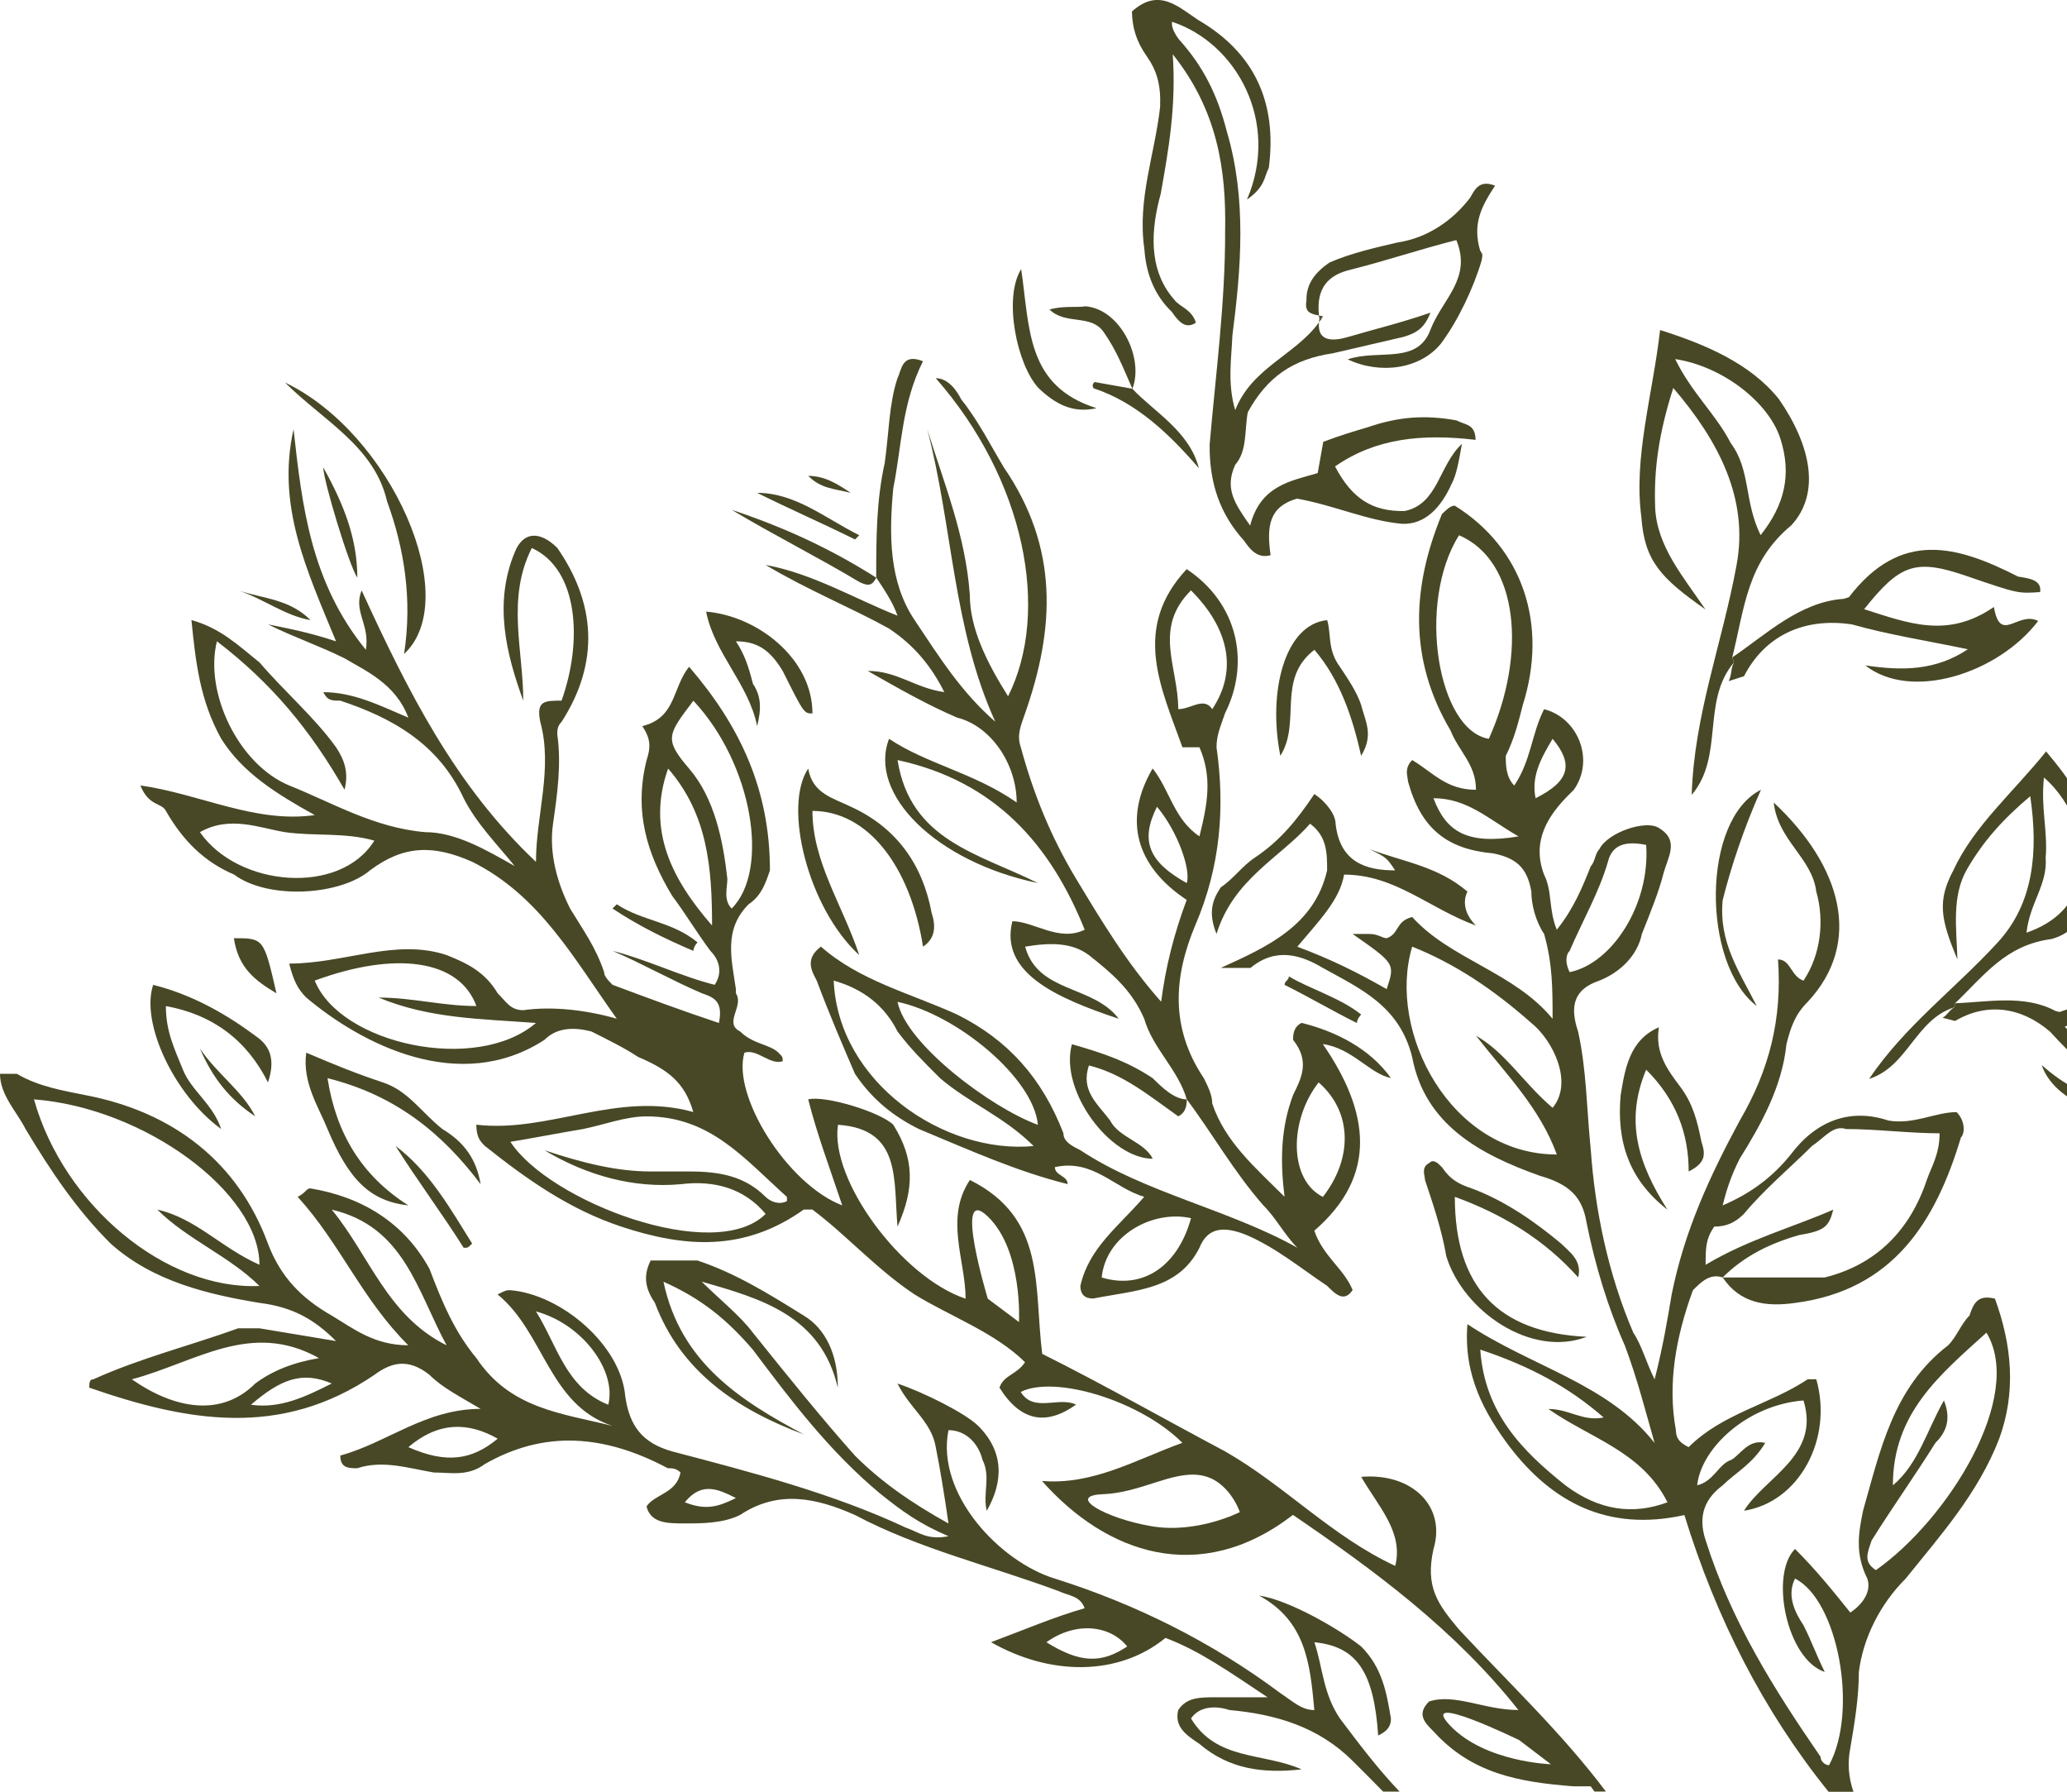
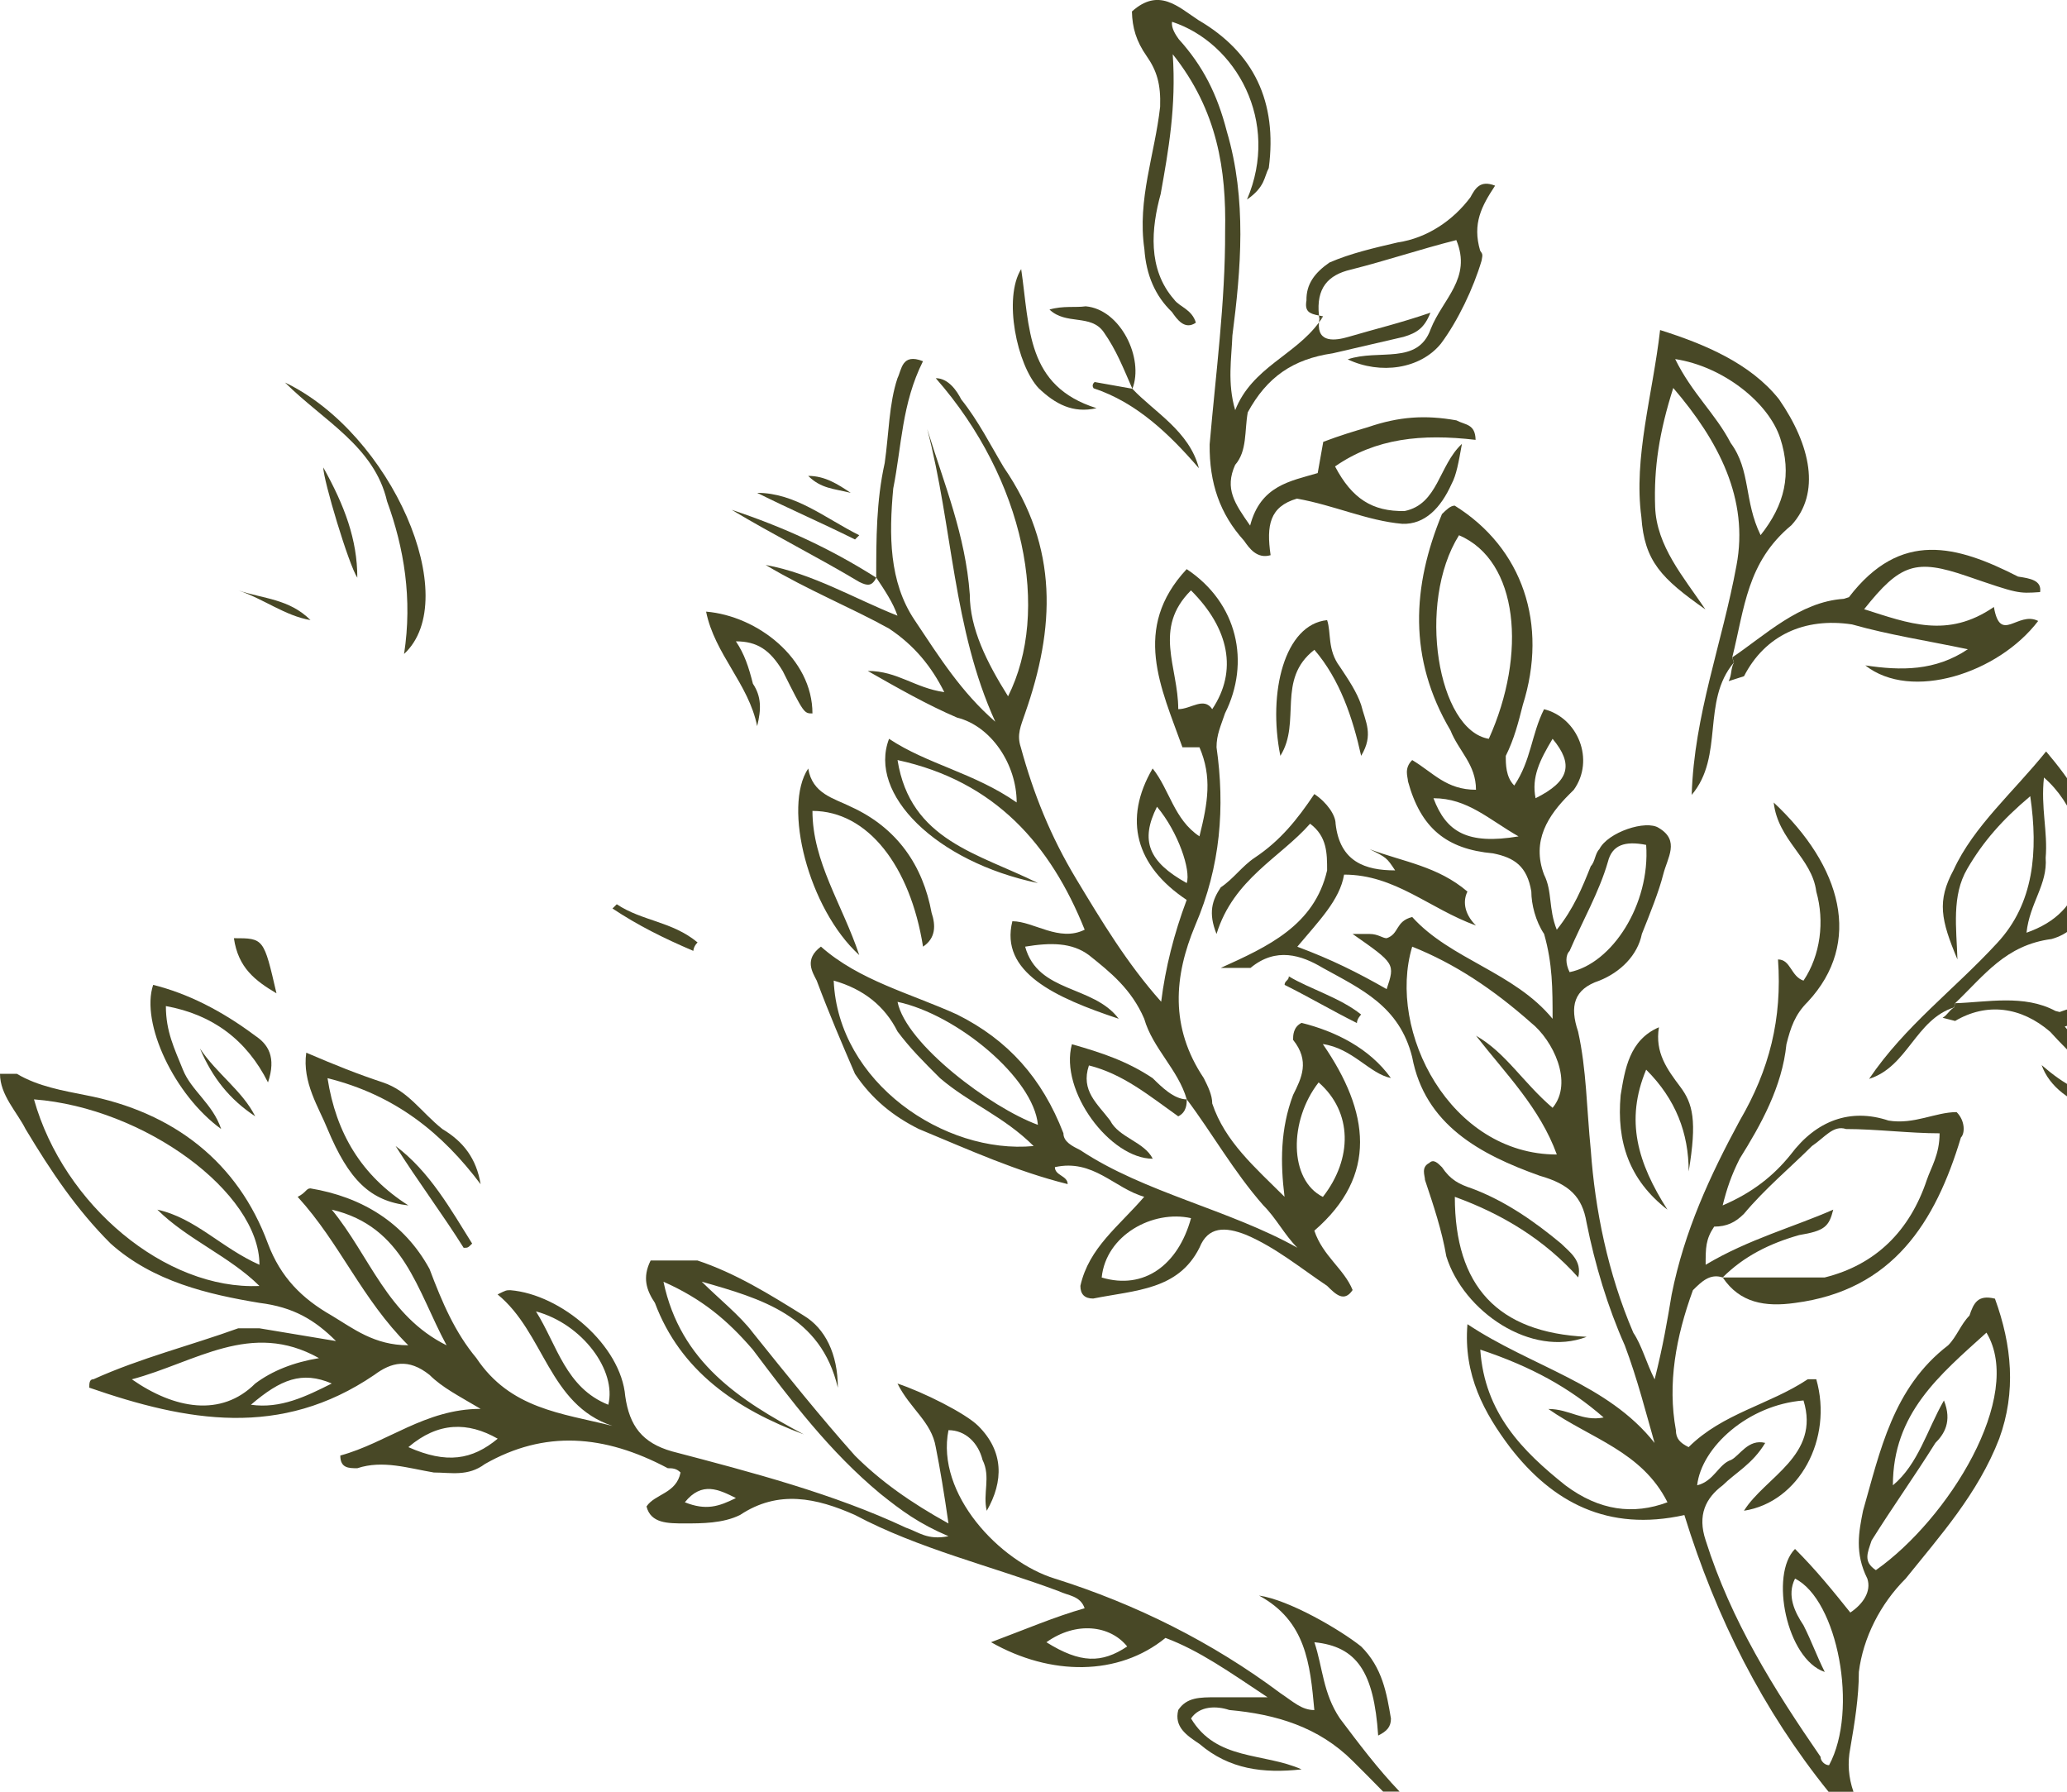
<svg xmlns="http://www.w3.org/2000/svg" width="540" height="468" viewBox="0 0 540 468" fill="none">
  <g clip-path="url(#clip0)">
    <path d="M57.782 294.903C55.552 288.262 49.998 284.934 47.782 279.397C45.552 273.861 43.336 269.429 43.336 262.787C55.552 264.996 64.458 271.652 70.012 282.725C72.242 276.084 70.012 272.756 66.688 270.547C57.796 263.892 48.904 259.46 40.013 257.251C36.675 267.22 45.552 286.053 57.782 294.903Z" fill="#484826" />
    <path d="M241.142 247.268C244.48 245.044 244.48 241.731 243.372 238.403C241.142 226.226 234.48 216.243 222.251 210.706C217.805 208.483 212.251 207.378 211.143 200.737C204.482 210.706 211.143 237.299 224.481 249.477C220.035 236.18 212.251 225.107 212.251 211.811C226.697 211.825 237.804 226.226 241.142 247.268Z" fill="#484826" />
    <path d="M407.841 324.823C401.165 319.272 393.395 313.736 384.504 310.422C381.166 309.303 378.95 308.199 376.72 304.886C375.612 303.767 374.504 302.662 373.396 303.767C371.166 304.886 372.274 307.094 372.274 308.199C374.504 314.854 376.72 321.495 377.842 328.136C382.288 342.537 400.071 354.729 414.517 349.178C391.18 348.074 380.072 335.882 380.072 312.617C392.302 317.049 403.409 323.69 412.301 333.659C413.394 329.255 410.056 327.032 407.841 324.823Z" fill="#484826" />
    <path d="M115.564 294.903C110.01 290.47 106.672 284.934 100.011 282.725C93.349 280.516 87.795 278.293 80.011 274.965C78.903 282.725 83.349 289.366 85.565 294.903C91.133 308.199 96.687 313.736 106.687 314.854C94.471 307.094 87.795 296.021 85.565 281.62C103.349 286.053 115.564 296.021 125.564 309.318C124.456 302.662 121.132 298.23 115.564 294.903Z" fill="#484826" />
-     <path d="M433.394 268.324C425.61 271.652 424.502 279.397 423.394 286.053C422.286 298.23 425.61 308.213 435.61 315.959C427.84 303.767 424.502 292.694 430.056 279.397C437.84 287.157 441.163 296.021 441.163 305.99C445.609 303.767 445.609 301.558 444.501 298.23C443.379 292.694 442.271 288.261 438.933 283.829C435.61 279.397 432.286 274.965 433.394 268.324Z" fill="#484826" />
+     <path d="M433.394 268.324C425.61 271.652 424.502 279.397 423.394 286.053C422.286 298.23 425.61 308.213 435.61 315.959C427.84 303.767 424.502 292.694 430.056 279.397C437.84 287.157 441.163 296.021 441.163 305.99C443.379 292.694 442.271 288.261 438.933 283.829C435.61 279.397 432.286 274.965 433.394 268.324Z" fill="#484826" />
    <path d="M196.698 178.591C195.575 174.159 194.482 170.831 192.252 167.518C197.805 167.518 201.143 169.727 204.481 175.263C210.035 186.351 210.035 186.351 212.251 186.351C212.251 171.95 197.805 160.862 184.468 159.758C186.684 170.831 195.575 178.591 197.805 189.664C198.913 185.232 198.913 181.919 196.698 178.591Z" fill="#484826" />
    <path d="M343.383 169.727C350.044 177.487 353.382 187.455 355.598 197.424C358.936 191.888 356.706 188.56 355.598 184.128C354.49 180.8 352.26 177.487 350.044 174.159C346.706 169.727 347.829 165.295 346.706 161.981C335.599 163.086 331.153 180.814 334.491 197.424C340.045 188.56 333.383 177.487 343.383 169.727Z" fill="#484826" />
    <path d="M101.118 130.942C105.564 143.12 107.78 156.43 105.564 170.817C121.132 156.416 102.241 113.213 74.458 99.917C84.457 109.9 97.795 116.555 101.118 130.942Z" fill="#484826" />
    <path d="M280.033 272.756C276.709 284.934 290.032 302.662 301.154 302.662C298.938 298.23 292.262 297.126 290.032 292.694C286.709 288.262 282.263 284.934 284.478 278.293C293.37 280.516 300.032 286.053 307.816 291.589C310.031 290.485 310.031 288.262 310.031 287.157C306.708 287.157 303.37 283.829 301.14 281.62C294.492 277.188 287.816 274.965 280.033 272.756Z" fill="#484826" />
-     <path d="M458.947 262.787C454.501 253.923 448.947 246.178 450.055 235.09C452.285 226.226 455.609 216.257 460.055 206.288C444.516 214.034 444.516 251.7 458.947 262.787Z" fill="#484826" />
    <path d="M228.927 150.894C216.697 143.134 204.481 137.597 191.144 133.165C202.251 139.821 213.373 145.357 224.481 151.998C226.696 153.103 227.804 153.103 228.927 150.894Z" fill="#484826" />
    <path d="M61.106 245.059C62.228 252.819 66.674 256.146 72.228 259.46C68.904 245.059 68.904 245.059 61.106 245.059Z" fill="#484826" />
    <path d="M103.349 299.335C108.917 308.199 115.564 317.063 121.132 325.928C122.24 325.928 122.24 325.928 123.348 324.823C117.794 315.959 112.24 305.99 103.349 299.335Z" fill="#484826" />
    <path d="M93.349 150.894C93.349 140.925 90.011 132.061 84.457 122.092C84.457 125.405 91.119 147.566 93.349 150.894Z" fill="#484826" />
    <path d="M224.481 139.806C215.589 135.374 207.805 128.733 197.805 128.733C206.697 133.165 214.481 136.493 223.373 140.911L224.481 139.806Z" fill="#484826" />
    <path d="M66.674 291.589C63.336 284.934 56.674 280.516 52.228 273.861C55.552 281.62 59.998 287.157 66.674 291.589Z" fill="#484826" />
    <path d="M182.238 246.163C175.562 240.627 167.792 240.627 161.131 236.195L160.008 237.299C166.684 241.731 173.346 245.044 181.13 248.372C181.13 248.386 181.13 247.268 182.238 246.163Z" fill="#484826" />
    <path d="M355.598 264.996C350.044 260.564 342.261 258.355 336.707 255.028C336.707 256.146 335.599 256.146 335.599 257.251C342.26 260.579 347.829 263.892 354.49 267.22C354.49 266.115 355.598 264.996 355.598 264.996Z" fill="#484826" />
    <path d="M62.228 154.207C68.904 156.43 74.458 160.848 81.119 161.967C75.566 156.43 68.904 156.43 62.228 154.207Z" fill="#484826" />
    <path d="M211.143 124.301C214.481 127.629 217.805 127.629 222.251 128.733C218.927 126.524 215.589 124.301 211.143 124.301Z" fill="#484826" />
    <path d="M485.622 436.717C486.73 427.853 491.176 418.988 497.852 412.333C506.743 401.26 516.743 390.172 522.297 375.771C526.743 363.579 525.62 351.402 521.175 339.21C516.729 338.105 515.621 340.328 514.513 343.642C512.283 345.865 511.175 349.178 508.945 351.402C494.499 362.475 491.161 379.099 486.715 394.604C485.608 400.141 484.5 405.677 487.838 412.333C488.946 415.661 486.715 418.988 483.392 421.197C478.946 415.661 474.5 410.124 468.946 404.587C462.285 411.228 466.716 433.389 476.716 436.717C474.5 432.285 473.392 428.957 471.162 424.525C468.946 421.197 466.716 416.779 468.946 412.333C480.054 417.869 485.608 446.686 477.838 461.072C476.716 461.072 475.608 459.968 475.608 458.863C463.393 441.135 452.271 423.406 445.609 402.364C443.393 395.723 445.609 391.291 450.055 387.963C453.393 384.65 457.839 382.427 461.162 376.89C456.717 375.771 454.501 380.203 452.271 381.322C448.933 382.427 447.825 386.873 443.379 387.963C444.501 377.994 456.717 366.921 471.162 365.803C475.608 380.203 461.162 385.74 455.609 394.604C470.054 392.381 478.946 375.771 474.5 360.266H472.27C462.27 366.921 450.041 369.13 441.149 377.994C438.933 376.89 437.825 375.786 437.825 373.562C435.595 361.385 437.825 349.193 442.271 337.001C444.501 334.792 446.717 332.569 450.041 333.673C455.594 328.136 462.27 324.809 470.04 322.6C476.701 321.495 477.824 320.391 478.932 315.959C468.932 320.391 456.702 323.704 445.595 330.36C445.595 325.928 445.595 323.704 447.825 320.391C451.148 320.391 453.379 319.272 455.594 317.063C461.148 310.422 467.824 304.886 473.378 299.335C476.701 297.126 478.932 293.798 482.27 294.903C490.039 294.903 498.931 296.021 506.715 296.021C506.715 301.558 504.499 304.886 503.377 308.199C498.931 321.495 490.039 330.36 476.701 333.673H450.055C454.501 340.328 461.162 341.433 468.946 340.328C494.514 337.001 505.621 319.272 512.283 297.126C513.391 296.021 513.391 292.694 511.161 290.485C505.607 290.485 500.053 293.798 493.377 292.694C483.377 289.366 474.486 292.694 467.824 301.558C463.378 307.095 457.824 311.527 450.041 314.854C451.148 310.422 452.271 307.095 454.486 302.662C460.04 293.798 465.594 283.829 466.702 272.756C467.824 268.324 468.932 264.996 472.27 261.683C486.715 246.178 481.162 226.24 463.378 209.616C464.5 219.585 473.378 224.017 474.5 232.881C476.716 240.641 475.608 249.505 471.162 256.146C467.838 255.028 467.838 250.61 464.5 250.61C465.608 266.115 462.27 279.412 454.501 292.708C446.717 307.109 440.041 321.51 436.717 338.134C435.609 344.789 434.502 351.43 432.271 360.295C430.041 355.862 428.933 351.43 426.703 348.103C420.042 332.597 416.704 315.973 415.596 300.468C414.488 289.38 414.488 279.412 412.272 269.443C410.042 262.802 411.15 258.37 417.826 256.146C423.38 253.923 427.826 249.491 428.933 243.954C431.149 238.418 433.379 232.867 434.502 228.449C435.609 224.017 438.947 219.585 433.379 216.271C430.041 214.048 420.042 217.376 417.826 221.808C416.704 222.912 416.704 225.121 415.596 226.24C413.38 231.777 411.15 237.313 406.704 242.85C404.488 237.313 405.596 232.867 403.38 228.449C400.042 219.585 404.488 212.929 410.042 207.407L411.15 206.303C416.704 198.543 412.272 187.47 403.38 185.246C400.042 191.902 400.042 198.543 395.597 205.184C393.381 202.961 393.381 199.647 393.381 197.438C395.597 193.006 396.704 188.574 397.827 184.142C404.488 163.086 397.827 143.148 380.043 132.075C378.935 132.075 377.827 133.18 376.705 134.284C368.936 153.117 367.813 171.95 378.935 190.783C381.151 196.32 385.597 199.647 385.597 206.288C377.827 206.288 374.489 201.856 368.936 198.529C366.706 200.752 367.828 202.961 367.828 204.065C371.151 216.257 377.827 221.794 390.057 222.898C395.611 224.017 398.949 226.226 400.057 232.867C400.057 236.195 401.165 240.627 403.395 243.954C405.611 251.714 405.611 258.355 405.611 266.115C395.611 253.923 378.935 250.61 368.936 239.522C364.49 240.641 365.598 243.954 362.26 245.059C361.152 245.059 360.044 243.954 357.814 243.954H353.368C364.475 251.714 364.475 251.714 362.26 258.355C354.49 253.923 347.814 250.61 338.922 247.282C344.476 240.641 350.03 235.09 351.138 228.449C364.475 228.449 373.367 237.313 385.582 241.746C382.259 238.418 382.259 235.09 383.367 232.881C375.583 226.24 366.691 225.136 357.814 221.808C362.26 224.017 362.26 224.017 364.475 227.345C356.692 227.345 350.03 225.121 348.922 215.153C348.922 212.929 346.692 209.616 343.368 207.407C338.922 214.048 334.476 219.585 327.815 224.017C324.477 226.24 322.247 229.554 318.923 231.777C316.693 235.09 315.585 238.418 317.815 243.954C322.261 229.554 334.477 224.017 342.26 215.153C346.706 218.48 346.706 222.898 346.706 227.345C343.383 241.746 331.153 247.282 318.923 252.819H326.693C333.369 247.282 340.03 249.491 345.584 252.819C355.584 258.355 365.583 262.787 368.921 276.084C372.245 293.812 386.705 301.558 402.258 307.109C410.028 309.318 413.366 312.645 414.474 319.287C416.689 330.374 420.027 341.447 424.473 351.416C427.811 360.28 430.027 369.145 432.257 376.904C420.027 361.385 400.028 356.967 383.367 345.879C382.259 359.176 387.813 369.145 394.474 378.009C405.582 392.41 420.027 400.17 440.041 395.737C448.386 422.761 460.644 446.858 477.709 468.014H484.212C482.903 464.228 482.629 460.455 483.377 456.669C484.514 450.013 485.622 443.358 485.622 436.717ZM488.96 402.364C494.514 393.5 500.067 385.754 505.621 376.89C507.851 374.667 510.067 371.339 507.851 365.803C503.405 373.548 501.175 382.412 494.514 387.963C494.514 369.13 506.729 359.161 518.959 348.088C528.958 364.712 508.959 396.842 490.068 410.124C486.73 407.901 487.852 405.692 488.96 402.364ZM381.165 139.806C396.719 146.462 398.949 170.817 388.949 192.978C375.612 190.783 370.044 157.535 381.165 139.806ZM374.489 208.497C383.381 208.497 388.935 214.034 396.719 218.466C383.381 220.689 377.827 217.362 374.489 208.497ZM405.611 192.978C411.164 199.633 410.056 204.065 401.165 208.497C400.057 202.961 402.287 198.529 405.611 192.978ZM406.718 301.558C378.935 301.558 362.274 269.428 368.936 247.268C380.043 251.7 390.043 258.341 400.057 267.205C405.611 271.637 411.164 282.711 405.611 289.366C397.841 282.725 393.395 274.965 385.611 270.533C393.395 280.516 402.287 289.366 406.718 301.558ZM410.056 253.923C408.949 251.714 408.949 249.491 410.056 248.387C413.394 240.641 417.84 232.867 420.056 225.121C421.164 220.689 424.502 219.585 430.056 220.689C431.164 236.195 421.164 251.7 410.056 253.923ZM408.949 387.963C397.841 379.099 387.841 369.13 386.719 352.52C400.057 356.953 410.056 362.489 418.948 370.249C413.394 371.353 410.056 368.026 404.503 368.026C415.61 375.786 428.948 379.099 435.624 392.395C426.718 395.723 417.84 394.619 408.949 387.963Z" fill="#484826" />
    <path d="M343.383 428.957C354.49 430.061 358.936 436.717 360.044 453.327C362.26 452.222 363.382 451.118 363.382 448.894C362.26 442.239 361.152 435.598 355.598 430.061C350.044 425.629 336.707 417.869 328.923 416.765C341.138 423.406 342.26 434.494 343.368 446.671C340.03 446.671 337.815 444.448 334.477 442.239C316.693 428.943 296.694 418.974 275.572 412.333C261.127 407.901 244.451 390.172 247.789 373.562C252.235 373.562 255.573 376.89 256.681 381.322C258.911 385.754 256.681 390.186 257.789 394.619C262.235 386.873 262.235 379.099 255.573 372.458C252.235 369.13 241.128 363.594 234.466 361.385C237.79 368.026 243.358 371.353 244.466 377.994C245.573 383.531 246.681 390.186 247.789 397.932C237.79 392.395 230.006 386.859 223.344 380.203C214.452 370.235 205.561 359.147 196.669 348.074C193.345 343.642 187.777 339.21 183.331 334.778C198.885 339.21 214.452 343.642 218.884 362.475C218.884 353.611 215.546 346.97 209.992 343.642C201.1 338.105 192.209 332.569 182.209 329.241H169.979C167.763 333.673 168.871 337.001 171.101 340.328C177.763 358.057 192.209 368.026 209.992 374.667C193.331 365.803 177.763 355.834 173.332 334.792C183.331 339.224 189.993 344.761 196.669 352.52C206.668 365.817 216.668 379.113 230.006 390.186C235.559 394.619 240.005 397.932 247.789 401.26C242.235 402.364 240.005 400.155 236.682 399.036C217.79 390.172 196.683 384.636 175.562 379.099C167.792 376.89 164.454 372.458 163.346 364.698C162.224 351.402 146.671 338.105 133.333 337.001C132.225 337.001 132.225 337.001 129.995 338.105C142.225 348.074 143.333 366.921 159.994 372.444C146.656 369.116 133.319 368.011 124.441 354.715C118.888 348.06 115.55 340.314 112.212 331.45C105.536 319.258 94.428 312.617 81.091 310.408C79.983 310.408 79.983 311.512 77.767 312.617C88.889 324.809 94.442 339.21 106.658 351.387C97.766 351.387 92.212 346.955 86.659 343.627C78.889 339.195 73.321 333.659 69.983 324.794C62.214 303.738 45.538 290.456 22.201 286.024C16.647 284.905 9.971 283.801 4.417 280.487H0C0 286.024 4.446 290.456 6.662 294.888C13.323 305.976 19.999 315.944 28.891 324.809C39.998 334.778 54.458 338.105 67.782 340.314C76.673 341.419 82.227 344.746 87.781 350.283C81.105 349.164 74.443 348.06 67.782 346.955H62.228C49.998 351.387 36.675 354.715 24.445 360.252C23.323 360.252 23.323 361.356 23.323 362.46C48.89 371.325 73.335 375.757 97.781 359.133C102.226 355.819 106.672 354.701 112.226 359.133C115.55 362.46 119.995 364.684 125.564 367.997C111.118 367.997 101.118 376.861 88.903 380.189C88.903 383.502 91.119 383.502 93.349 383.502C100.011 381.293 106.687 383.502 113.348 384.621C117.794 384.621 122.24 385.726 126.686 382.398C142.239 373.534 157.793 374.652 174.468 383.502C175.576 383.502 176.684 383.502 177.792 384.621C176.684 390.158 171.13 390.158 168.9 393.485C170.008 397.918 174.454 397.918 178.9 397.918C183.346 397.918 188.899 397.918 193.345 395.709C203.345 389.053 213.344 391.277 223.344 395.709C240.005 404.573 258.897 409.005 276.68 415.646C278.91 416.765 282.234 416.765 283.356 420.078C275.572 422.287 267.803 425.615 258.911 428.943C274.464 437.807 292.248 437.807 304.478 427.824C313.369 431.152 321.139 436.688 331.153 443.329H317.815C313.369 443.329 310.031 443.329 307.816 446.657C306.693 451.089 310.031 453.298 313.369 455.521C321.139 462.162 330.031 463.267 340.045 462.162C330.045 457.73 317.815 459.953 311.154 448.866C313.384 445.538 317.83 445.538 321.153 446.657C333.383 447.761 344.491 451.089 353.382 459.953C355.871 462.435 358.591 465.146 361.339 467.971H365.641C359.857 461.904 354.965 455.392 350.059 448.88C345.598 442.253 345.598 435.612 343.383 428.957ZM158.915 366.921C147.793 362.489 145.577 351.402 140.023 342.537C152.239 345.865 161.131 358.057 158.915 366.921ZM67.782 335.896C43.337 337.001 16.661 314.854 8.877 287.157C37.768 289.366 67.782 311.527 67.782 330.36C57.782 325.928 51.106 318.168 41.106 315.959C48.89 323.719 59.998 328.151 67.782 335.896ZM34.445 360.28C51.106 355.848 65.552 344.775 83.335 354.744C76.673 355.848 71.105 358.057 66.674 361.385C57.782 370.249 45.552 368.026 34.445 360.28ZM65.552 366.921C73.335 360.266 78.889 358.057 86.673 361.37C80.011 364.712 73.335 368.026 65.552 366.921ZM86.673 315.959C105.564 320.391 108.902 337.001 116.672 351.402C101.118 343.656 96.673 328.151 86.673 315.959ZM106.687 377.994C114.47 371.353 122.24 371.353 130.024 375.786C123.348 381.322 116.686 382.427 106.687 377.994ZM178.914 392.395C183.36 386.859 187.806 389.068 192.252 391.291C187.806 393.5 184.468 394.619 178.914 392.395ZM273.371 428.957C281.14 423.406 290.032 424.525 294.478 430.061C287.816 434.494 282.263 434.494 273.371 428.957Z" fill="#484826" />
    <path d="M200.021 147.566C211.143 154.207 222.251 158.639 232.25 164.176C238.926 168.608 243.372 174.144 246.696 180.786C238.926 179.681 234.48 175.249 226.696 175.249C234.48 179.681 242.25 184.113 250.034 187.441C258.925 189.65 265.602 199.619 265.602 209.602C254.494 201.856 242.264 199.633 232.265 192.978C226.711 207.393 244.494 225.107 271.155 230.658C255.602 222.898 237.818 219.57 234.48 198.528C260.033 204.065 274.479 220.689 283.371 242.836C276.695 246.163 270.033 240.627 264.479 240.627C261.141 253.923 275.587 260.564 292.262 266.101C285.601 257.236 271.155 259.445 267.817 247.268C274.479 246.163 280.033 246.163 284.478 249.477C290.032 253.909 295.586 258.341 298.924 266.101C301.14 273.846 307.816 279.397 310.031 287.143C316.707 296.007 322.261 305.976 330.045 314.84C333.383 318.153 335.599 322.585 338.937 325.913C321.153 315.944 298.924 311.512 282.263 300.439C280.033 299.32 277.817 298.216 277.817 296.007C272.249 281.606 263.371 271.637 250.019 264.982C237.804 259.445 224.466 256.118 214.467 247.253C210.021 250.581 212.237 253.894 213.359 256.118C216.682 264.982 220.02 272.727 223.358 280.487C227.804 287.128 233.358 291.56 240.02 294.888C253.357 300.425 265.587 305.976 278.925 309.289C278.925 307.08 275.587 307.08 275.587 304.857C285.586 302.634 291.14 310.393 298.924 312.602C292.248 320.362 284.478 325.899 282.248 335.868C282.248 338.076 283.371 339.181 285.586 339.181C296.694 336.972 307.816 336.972 313.369 325.884C315.585 320.348 320.031 320.348 325.585 322.557C333.369 325.884 340.03 331.421 346.692 335.853C348.922 338.062 351.138 340.285 353.368 336.958C351.138 331.421 345.584 328.093 343.368 321.452C360.03 307.051 357.814 290.442 345.584 272.713C353.368 273.818 357.814 280.473 363.368 281.577C357.814 273.818 348.922 269.385 340.03 267.176C337.815 268.281 337.815 270.504 337.815 271.609C342.26 277.145 340.03 281.577 337.815 286.009C334.477 294.874 334.477 303.738 335.584 312.602C327.815 304.857 320.031 298.201 316.693 288.233C316.693 286.024 315.585 283.801 314.477 281.592C305.586 268.295 306.693 254.999 312.247 241.717C318.923 226.211 320.031 210.706 317.815 195.186C317.815 191.873 318.923 189.65 320.031 186.322C326.693 173.026 323.369 157.52 310.017 148.656C295.572 164.161 303.355 179.667 308.909 195.186H313.355C316.679 202.932 315.571 209.587 313.355 218.452C306.679 214.019 305.571 206.274 301.125 200.723C293.356 214.019 296.679 226.197 310.017 235.061C306.693 243.926 304.463 252.79 303.355 261.654C294.464 251.685 287.802 240.612 281.126 229.525C274.464 218.452 270.004 207.364 266.681 195.186C265.573 191.873 266.681 189.65 267.803 186.322C275.572 164.161 276.695 143.105 262.235 122.063C258.911 116.527 255.573 109.871 251.127 104.335C250.005 102.126 247.789 98.784 244.466 98.784C267.803 125.377 274.464 159.715 263.357 181.876C257.789 173.011 253.357 164.147 253.357 155.283C252.235 139.777 246.681 126.481 242.235 112.08C248.911 137.554 248.911 164.147 260.019 188.517C251.127 180.757 245.573 171.907 238.912 161.924C232.236 151.955 232.236 139.763 233.358 127.585C235.574 116.512 235.574 105.425 241.128 94.352C235.574 92.143 235.574 96.575 234.466 98.784C232.236 105.439 232.236 113.185 231.128 120.944C228.912 130.913 228.912 140.882 228.912 150.851C231.128 154.178 233.358 157.506 234.466 160.819C223.373 156.43 212.251 149.789 200.021 147.566ZM217.805 256.132C225.589 258.341 231.142 262.773 234.48 269.428C237.804 273.861 241.142 277.188 245.588 281.62C253.372 288.261 262.249 291.589 270.033 299.349C246.696 301.558 218.927 282.725 217.805 256.132ZM234.48 261.683C250.034 264.996 270.033 281.62 271.155 293.812C258.926 289.366 236.696 272.756 234.48 261.683ZM287.816 333.687C288.924 322.614 301.154 315.959 311.154 318.182C307.816 330.36 298.924 337.015 287.816 333.687ZM344.491 282.725C353.382 290.485 353.382 302.662 345.598 312.631C336.707 308.199 336.707 292.694 344.491 282.725ZM307.816 185.232C307.816 174.159 301.14 164.19 311.139 154.207C321.139 164.176 323.369 175.249 316.693 185.232C314.492 181.919 311.154 185.232 307.816 185.232ZM302.262 210.72C307.83 217.361 311.154 227.33 310.031 230.658C300.032 225.107 297.816 219.57 302.262 210.72Z" fill="#484826" />
-     <path d="M381.165 425.629C375.612 418.988 372.274 414.556 374.504 404.587C377.842 393.5 368.95 384.65 355.612 385.754C360.058 393.5 366.72 400.155 364.504 409.02C347.843 401.274 335.613 387.978 320.06 379.113C303.399 370.249 287.831 361.385 272.277 353.639C270.047 335.911 273.4 318.196 253.386 308.213C246.71 318.182 252.264 329.255 252.264 339.224C235.603 333.687 216.711 308.213 218.927 293.798C235.588 294.903 233.372 308.199 234.48 320.391C238.926 310.422 238.926 302.662 233.372 293.798C230.034 290.485 215.589 286.053 211.143 287.157C213.373 296.021 216.697 304.886 220.035 314.854C205.589 309.303 191.144 286.053 194.482 274.965C197.805 273.861 201.143 278.293 204.481 277.188C204.481 276.084 204.481 276.084 203.374 274.965C201.143 272.756 196.698 272.756 193.374 269.428C188.928 267.22 194.482 262.787 192.252 259.46V258.355C191.144 250.61 188.928 242.85 195.575 236.195C198.913 233.971 200.021 230.658 201.143 227.33C201.143 206.288 193.374 189.664 180.022 174.159C175.576 179.695 176.698 187.455 167.807 189.664C170.022 192.978 170.022 195.201 168.929 198.529C165.591 211.825 168.929 222.898 175.59 233.971C178.928 238.403 182.266 243.94 185.59 248.372C187.82 250.595 188.928 253.909 186.712 257.236C177.821 255.013 168.929 250.595 160.037 248.372C167.821 251.7 175.59 256.132 183.374 259.445C186.698 260.564 188.928 261.669 187.82 267.205C177.821 263.878 168.929 260.564 160.037 257.236C158.929 256.132 157.821 255.013 157.821 253.909C155.591 247.268 152.268 242.836 148.93 237.299C145.592 230.658 143.361 222.884 144.484 215.138C145.592 207.393 146.699 199.633 145.592 191.873C145.592 190.769 145.592 189.65 146.714 188.545C156.713 173.026 155.606 157.535 145.592 143.12C141.146 138.687 136.7 138.687 134.484 144.238C128.93 157.535 132.254 170.831 136.7 183.009C136.7 169.712 132.254 156.43 138.93 143.134C151.145 148.685 152.268 167.518 146.699 183.009C142.254 183.009 140.023 183.009 141.146 188.56C144.484 200.752 140.023 212.929 140.023 225.121C118.916 205.184 106.687 180.814 94.471 154.221C92.241 159.758 96.687 163.086 95.579 169.727C81.134 151.998 78.918 132.061 76.688 112.123C72.242 132.061 80.011 148.685 87.795 167.518C81.119 165.295 75.565 164.19 70.012 163.086C76.688 166.413 83.349 168.637 90.011 171.95C95.565 175.263 103.349 178.591 106.687 187.455C98.917 184.128 92.241 180.8 84.457 180.8C85.565 183.009 86.673 183.009 88.903 183.009C102.241 187.441 114.456 194.096 121.132 208.497C124.47 215.138 130.024 220.689 134.47 226.226C126.686 221.794 118.916 217.362 111.132 217.362C97.795 216.257 86.687 209.602 75.565 205.17C62.228 199.633 53.336 180.8 56.674 167.504C71.12 178.577 81.119 190.769 90.011 206.274C91.133 201.842 90.011 198.514 87.795 195.186C82.241 187.441 74.458 180.786 67.796 173.026C62.242 168.594 57.796 164.161 50.012 161.953C51.12 173.026 52.243 182.995 57.796 192.963C63.35 201.828 72.242 207.378 82.241 212.901C66.688 215.124 52.243 207.364 36.675 205.155C38.905 210.706 42.229 209.587 43.336 211.811C47.782 219.556 53.336 225.107 61.12 228.42C70.012 235.061 88.903 233.957 96.687 227.316C105.579 220.675 113.348 220.675 123.348 225.093C141.131 233.957 150.023 250.581 161.131 266.086C153.361 263.863 144.469 262.759 136.685 263.863C133.347 263.863 132.24 261.654 130.009 259.431C126.686 253.894 122.24 251.686 116.672 249.462C103.334 245.03 89.996 251.686 75.551 251.686C76.673 256.118 77.781 258.327 79.997 260.55C94.457 272.727 119.995 286.024 142.225 271.623C145.548 268.295 149.994 268.295 154.455 269.4C158.9 271.623 163.346 273.832 166.67 276.055C174.454 279.369 178.9 282.696 181.115 290.456C161.116 284.905 143.333 295.993 124.441 293.769C124.441 297.097 125.549 298.202 126.657 299.306C137.765 308.17 148.886 315.93 162.21 320.362C178.885 325.899 194.439 327.003 209.992 315.93H212.222C221.114 322.571 228.898 331.435 238.897 338.091C247.789 343.627 260.004 348.06 267.788 355.819C265.558 359.133 262.22 359.133 261.112 362.46C266.666 371.325 273.342 372.429 281.112 366.893C276.666 364.669 269.99 369.102 266.666 363.565C275.558 359.133 297.787 365.788 308.895 376.861C296.665 381.293 285.557 387.935 272.22 386.83C288.895 405.663 313.341 414.527 337.786 395.694C358.893 410.095 380.014 425.601 396.676 446.657C387.784 446.657 380.014 442.225 373.338 444.434C370 447.747 372.216 449.97 374.446 452.179C384.446 463.252 396.676 465.476 411.121 466.594H415.567C415.884 467.068 416.214 467.527 416.545 467.957H419.538C408.042 452.638 394.158 439.586 381.165 425.629ZM52.228 217.362C59.998 212.929 67.781 216.257 74.458 217.362C82.227 218.466 90.011 217.362 97.795 219.57C88.903 233.971 62.228 231.762 52.228 217.362ZM82.227 256.132C103.334 248.372 120.01 250.595 124.456 262.773C115.564 262.773 107.78 260.564 98.903 260.564C112.24 266.101 125.564 266.101 140.009 267.205C124.456 280.516 88.903 272.756 82.227 256.132ZM174.54 200.752C184.871 212.614 186.022 226.642 186.022 241.746C175.677 229.869 168.799 216.931 174.54 200.752ZM180.022 200.752C173.36 192.992 174.468 191.887 181.144 183.023C196.698 199.647 201.143 227.345 191.144 237.313C188.928 235.09 190.022 231.777 190.022 229.554C188.914 219.57 186.684 208.497 180.022 200.752ZM205.589 313.736C203.374 314.854 201.143 313.736 200.021 312.631C194.467 307.095 187.806 305.99 180.022 305.99H170.022C161.131 305.99 152.239 303.767 142.239 300.454C153.361 307.095 165.576 310.422 177.792 309.318C186.684 308.213 194.467 310.437 200.021 317.078C186.684 330.374 143.347 313.75 133.347 298.245C140.009 297.14 145.563 296.036 152.239 294.917C157.793 293.812 163.361 291.604 168.914 291.604C185.576 291.604 194.467 302.677 205.589 312.645V313.736ZM266.206 345.32L258.062 339.224C258.062 339.224 248.854 308.887 258.062 317.752C267.27 326.616 266.206 345.32 266.206 345.32ZM300.909 398.664C289.011 396.67 278.234 390.66 288.147 390.287C298.061 389.914 306.219 384.148 313.657 385.338C321.11 386.529 323.901 394.963 323.901 394.963C323.901 394.963 312.794 400.657 300.909 398.664ZM378.935 450.816C369.813 441.307 396.906 454.531 396.906 454.531L405.179 460.828C405.193 460.814 388.072 460.312 378.935 450.816Z" fill="#484826" />
    <path d="M521.764 246.307C531.361 236.008 532.512 222.41 530.397 207.967C523.002 214.192 518.052 219.886 513.937 226.943C509.808 234 511.132 242.448 511.376 250.61C507.046 240.254 505.981 235.348 510.384 227.201C515.621 215.798 526.038 206.862 534.541 196.277C540.785 203.649 546.756 212.112 547.807 221.65C548.296 233.355 544.713 242.864 535.965 245.274C523.937 246.852 518.455 254.726 510.772 262.042L510.499 263.132C500.384 266.359 498.427 278.594 488.298 281.807C497.65 267.965 510.527 258.513 521.764 246.307ZM543.692 228.722C545.634 221.105 541.591 209.659 533.98 203.09C533.117 210.979 535.016 217.247 534.426 224.046C534.944 231.131 530.282 235.736 529.419 243.625C537.088 240.928 541.735 236.324 543.692 228.722Z" fill="#484826" />
    <path d="M533.376 278.207C539.088 283.127 545.073 286.971 553.274 286.727C546.742 280.43 541.044 275.525 535.606 269.5C527.994 262.931 518.988 261.812 510.772 266.675L507.506 265.843C508.873 265.025 509.146 263.935 510.513 263.132L510.786 262.042C518.988 261.798 528.815 259.661 536.987 264.064L538.08 264.337C554.756 258.154 562.9 267.162 570.223 279.44C572.122 281.076 574.036 282.725 572.381 284.618C568.295 282.424 568.295 282.424 561.231 273.674C554.181 264.939 550.9 264.107 539.419 268.138C545.677 275.525 550.814 282.61 562.569 282.123C559.533 289.452 566.367 285.407 568.813 289.495C555.95 294.358 537.419 289.653 533.376 278.207Z" fill="#484826" />
    <path d="M453.652 147.709C456.932 130.411 449.048 115.221 437.135 101.337C433.466 112.869 432.041 122.178 432.401 132.405C432.761 142.632 439.811 150.693 445.537 159.184C434.012 151.08 429.595 146.605 428.804 135.044C426.718 119.467 431.768 103.072 433.696 86.204C445.264 89.862 457.249 94.854 464.745 104.263C473.104 116.34 475.68 128.805 468.011 137.181C456.328 146.863 455.781 158.854 452.544 171.72L452.976 173.054C444.415 183.195 450.53 197.467 441.955 207.622C442.588 186.724 449.897 168.135 453.652 147.709ZM465.09 114.49C462.055 105.124 450.098 95.686 437.638 93.792C442.012 102.728 448.213 108.107 452.141 115.709C457.436 122.866 455.58 130.856 459.954 139.777C466.285 131.831 468.126 123.842 465.09 114.49Z" fill="#484826" />
    <path d="M487.305 173.8C496.658 175.206 505.564 175.292 514.096 169.583C502.96 167.26 493.622 165.854 483.838 163.1C471.364 161.207 461.076 165.997 455.623 176.626L451.609 177.917C452.501 176.138 452.069 174.804 452.99 173.04L452.559 171.706C461.076 165.997 470.069 157.191 481.68 156.416L483.032 155.986C496.557 138.329 511.233 142.46 527.218 150.607C530.325 151.08 533.448 151.554 532.973 154.652C527.174 155.053 527.174 155.053 513.837 150.478C500.514 145.917 496.471 147.207 487.003 159.127C498.571 162.784 508.787 166.887 520.901 158.539C522.585 168.335 527.131 159.485 532.469 162.196C522.052 175.894 499.262 183.238 487.305 173.8Z" fill="#484826" />
    <path d="M366.36 136.823C357.21 136.034 348.634 131.989 338.822 130.239C331.685 132.333 330.808 137.224 331.944 145.013C328.376 146.06 326.362 143.177 325.024 141.255C318.679 134.241 315.916 126.165 316.017 116.082C317.585 97.837 320.132 78.932 320.06 60.386C320.376 44.45 318.103 28.888 306.377 14.171C307.312 27.812 305.269 39.23 303.226 50.661C300.794 59.497 299.715 70.254 306.737 78.23C308.089 80.151 311.355 80.74 312.42 84.282C309.513 86.305 307.499 83.407 306.161 81.485C301.83 77.34 299.428 71.861 298.967 65.048C297.068 52.081 301.715 40.276 303.082 27.884C303.284 22.032 302.233 18.474 299.543 14.63C296.852 10.786 295.802 7.229 295.715 2.998C302.751 -3.328 307.758 1.764 313.053 5.235C327.585 13.712 333.728 26.593 331.47 43.877C330.218 46.186 330.592 48.768 325.772 52.124C334.477 31.771 322.952 11.202 306.204 5.694C305.902 7.33 307.255 9.252 307.931 10.213C314.276 17.227 318.017 24.628 320.506 34.338C325.772 52.11 324.189 70.355 321.959 87.639C321.743 93.505 320.592 100.032 322.693 107.132C327.081 96.001 338.289 92.831 344.577 84.225C344.606 83.924 344.649 83.594 344.706 83.25L345.67 82.59C345.325 83.164 344.965 83.709 344.577 84.225C344.088 89.704 348.936 88.973 352.303 87.983C359.44 85.874 365.598 84.454 373.698 81.672C372.159 85.602 370.216 86.95 366.662 87.997C360.49 89.432 354.318 90.852 348.16 92.286C337.757 93.806 330.995 98.497 325.973 107.705C325.096 112.611 325.858 117.789 322.678 121.432C319.873 127.672 322.563 131.516 326.592 137.282C329.311 126.811 337.11 125.678 344.246 123.569C344.836 120.299 345.411 117.043 345.699 115.408C350.231 113.687 353.8 112.64 357.368 111.578C365.468 108.81 372.302 108.336 380.489 109.8C382.806 111.047 385.41 110.674 385.496 114.891C371.439 113.242 359.396 114.461 348.778 121.834C353.181 130.196 358.476 133.653 366.965 133.481C375.727 131.673 375.842 121.59 381.928 115.939C381.05 120.83 380.475 124.1 379.223 126.409C376.389 132.706 372.231 137.023 366.36 136.823Z" fill="#484826" />
    <path d="M352.087 93.864C360.174 91.096 370.389 95.442 373.77 85.946C376.878 78.072 384.59 72.707 380.46 62.71C370.734 65.177 362.634 67.96 352.893 70.427C346.965 71.804 343.8 75.232 344.577 82.418C344.908 82.475 345.268 82.547 345.642 82.619L344.678 83.278C344.635 82.992 344.606 82.69 344.577 82.418C342.03 81.93 340.807 81.356 341.311 78.459C341.225 74.242 343.44 71.259 347.311 68.576C352.807 66.181 358.965 64.761 365.137 63.327C372.936 62.179 379.684 57.489 384.129 51.551C385.396 49.241 386.647 46.946 390.59 48.495C387.108 53.774 384.59 58.364 386.69 65.478C387.367 66.439 387.367 66.439 387.065 68.074C384.935 75.275 380.878 83.809 376.432 89.762C371.051 96.388 360.648 97.909 352.087 93.864Z" fill="#484826" />
    <path d="M271.342 101.394C265.673 95.341 262.048 77.857 266.781 70.283C269.069 85.832 268.076 100.821 286.464 106.615C280.292 108.035 275.673 105.525 271.342 101.394Z" fill="#484826" />
    <path d="M288.334 86.735C284.968 81.93 278.507 85 274.177 80.854C277.759 79.807 281.025 80.395 283.63 80.008C292.78 80.797 298.924 93.677 295.831 101.552C293.413 96.058 291.701 91.54 288.334 86.735Z" fill="#484826" />
    <path d="M285.701 101.423C285.025 100.462 285.989 99.788 285.989 99.788C289.27 100.376 292.536 100.95 295.816 101.538C301.485 107.591 310.722 112.597 313.211 122.307C305.514 113.371 296.866 105.095 285.701 101.423Z" fill="#484826" />
  </g>
  <defs>
    <clipPath id="clip0">
      <rect width="573" height="468" fill="white" />
    </clipPath>
  </defs>
</svg>